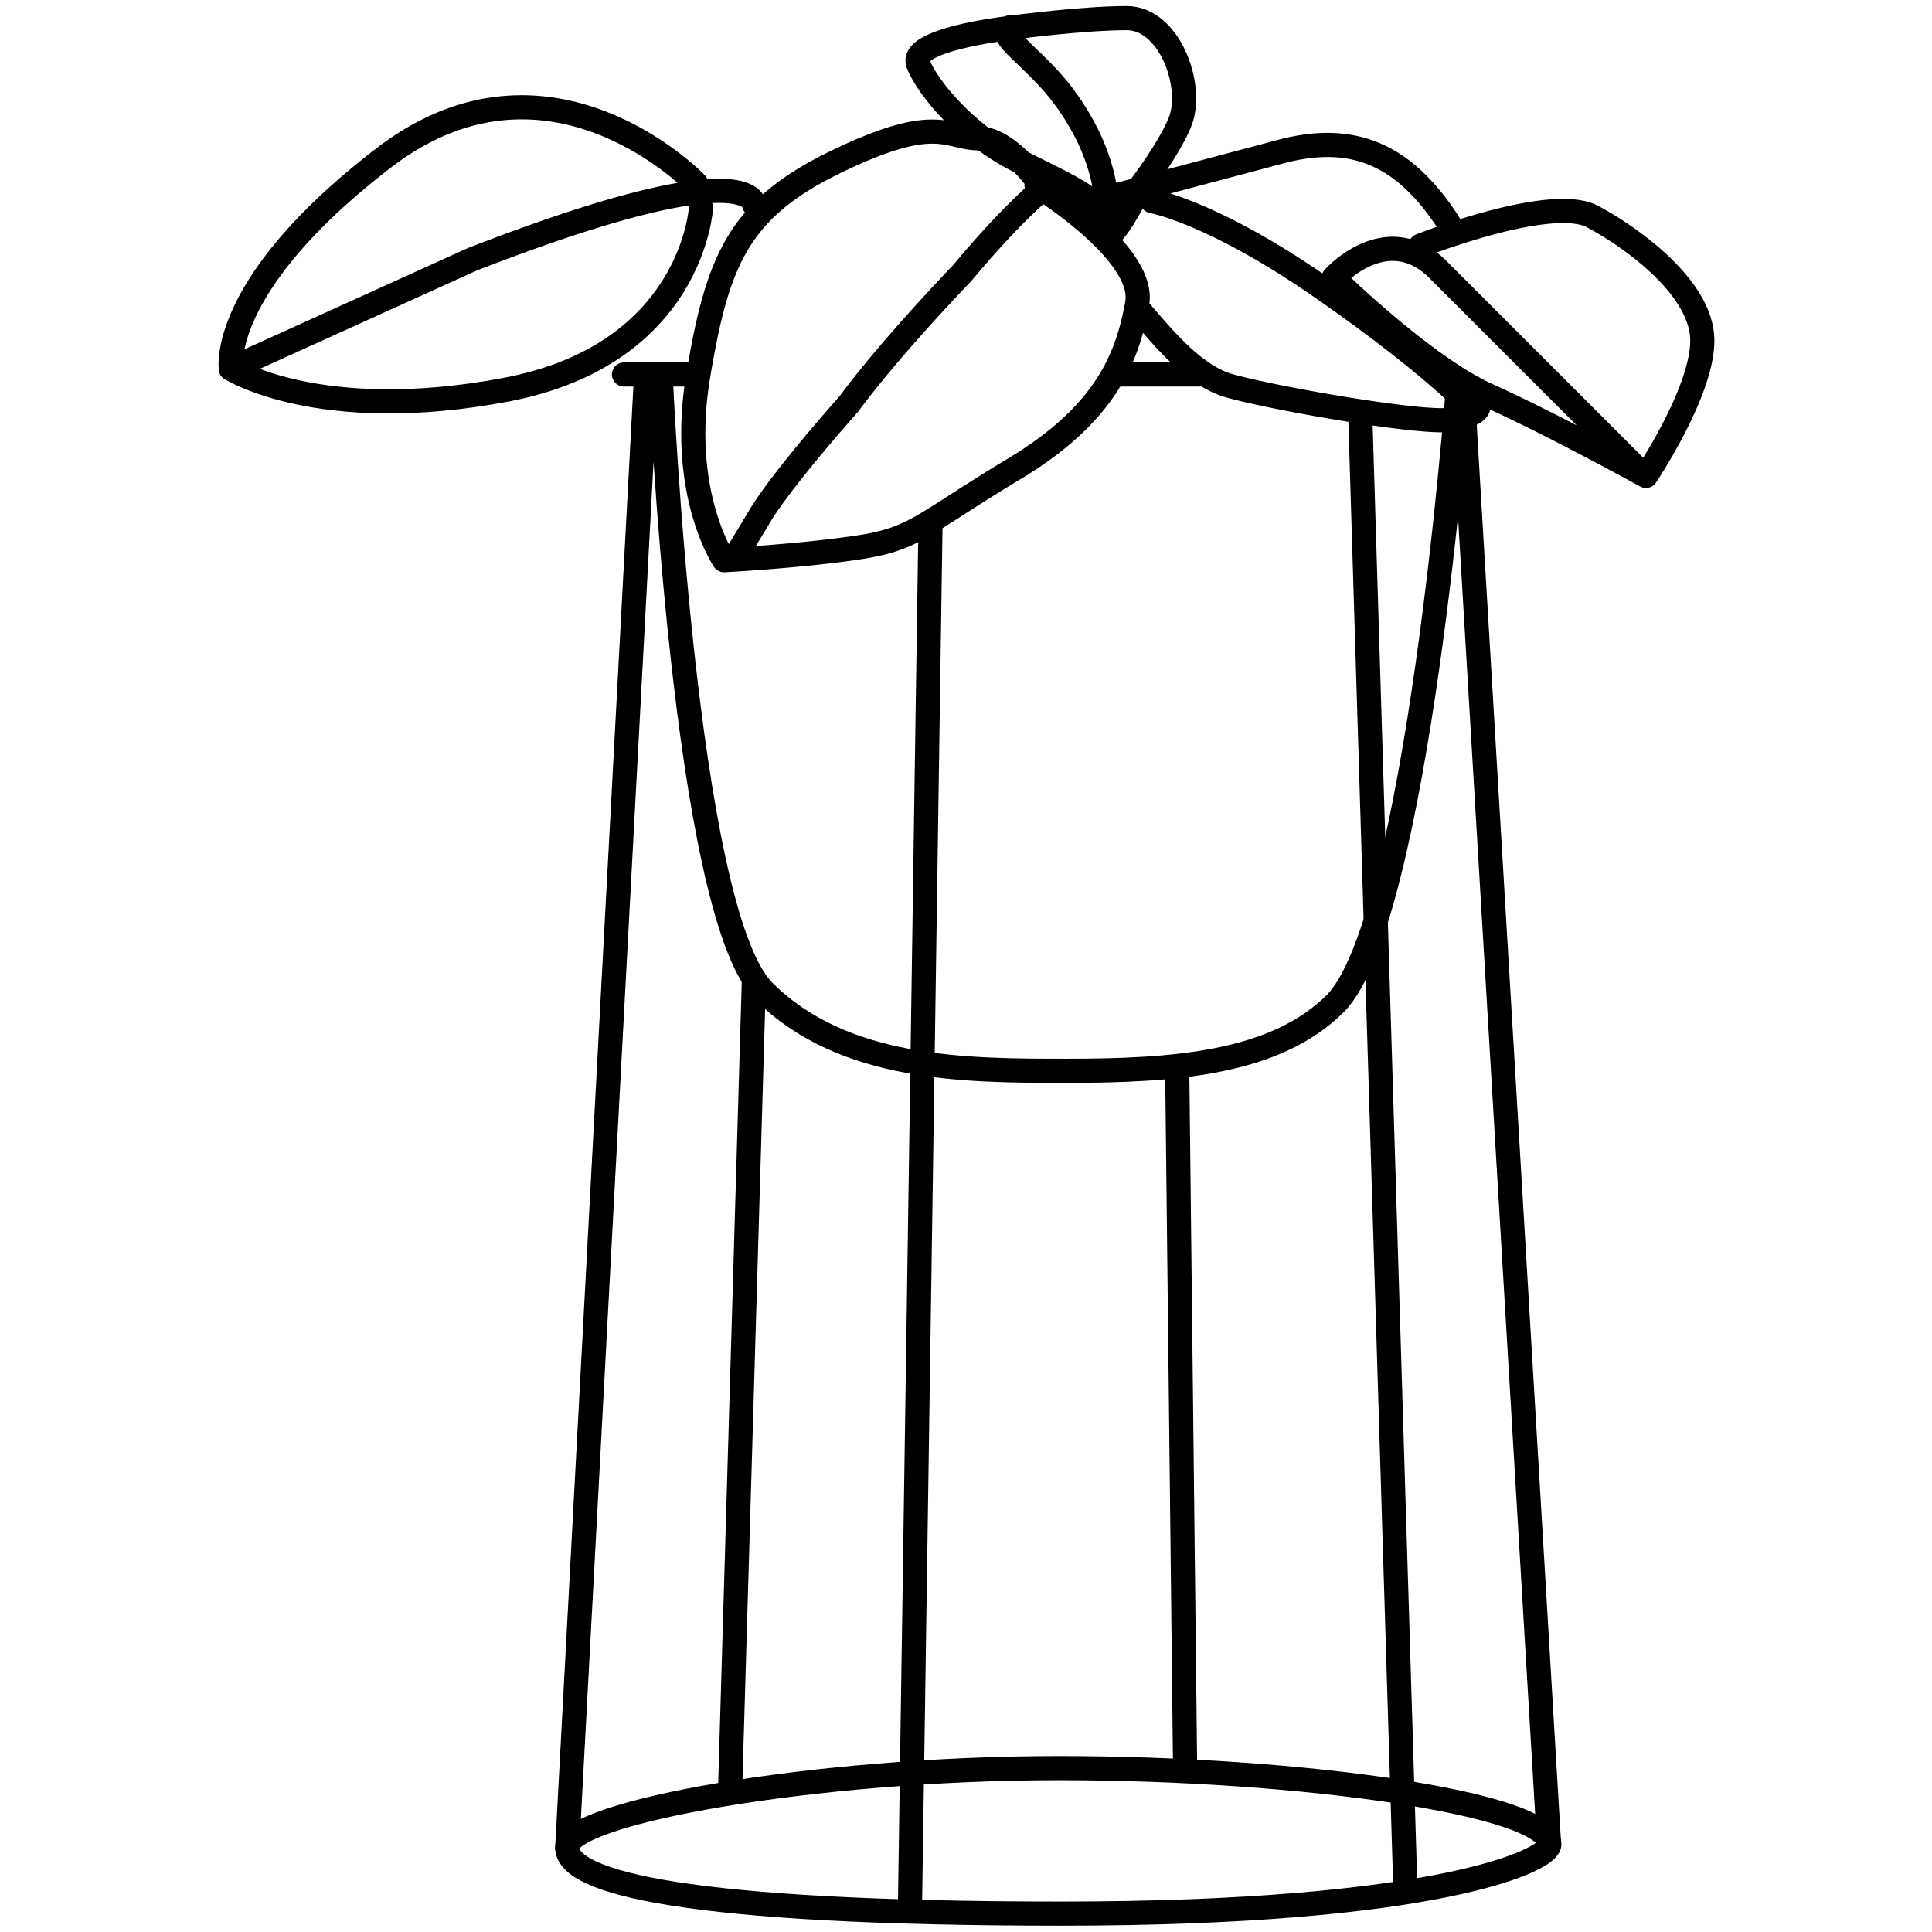
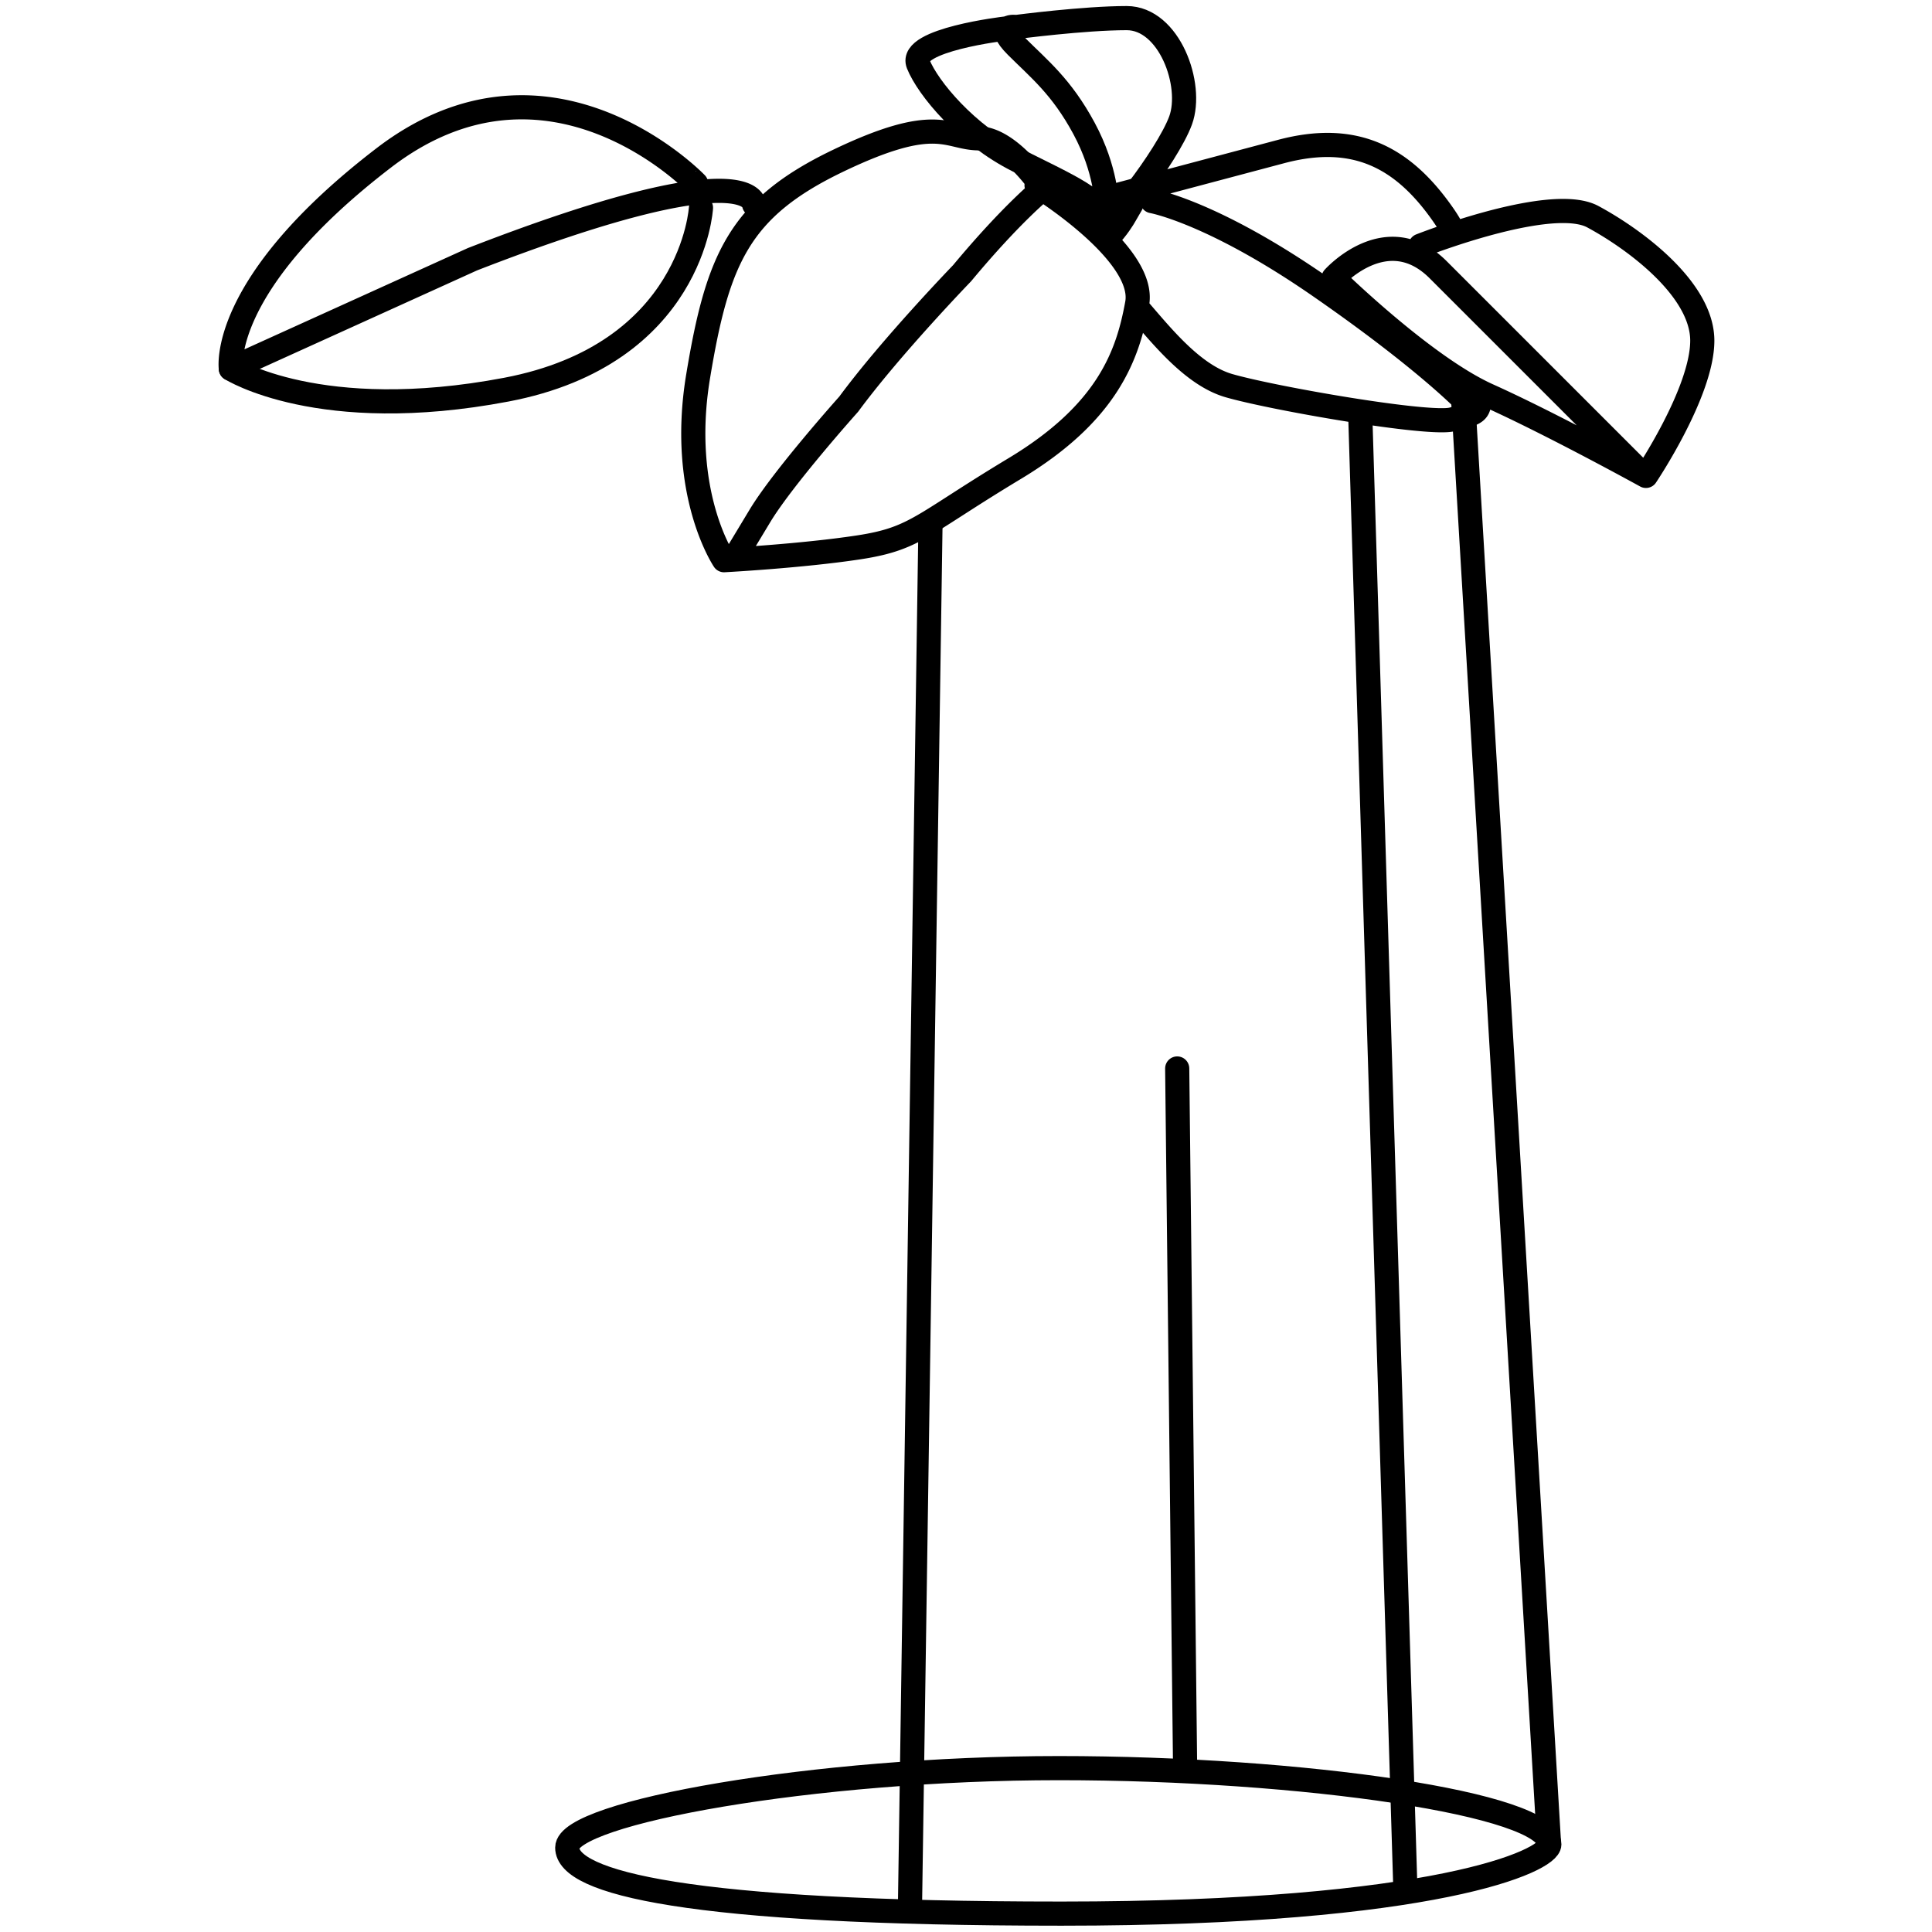
<svg xmlns="http://www.w3.org/2000/svg" preserveAspectRatio="xMinYMin meet" viewBox="-90.5 -2.5 800 800" width="800" height="800" overflow="visible" fill="none" stroke="#000" stroke-width="10" stroke-linejoin="round">
-   <path stroke-linecap="round" d="M370.882 152.559h35.5m-238.5 0h30m13.914 586.75l9.89-336.546" />
  <path d="M347.966 729.643c101.337 0 203.083 14.916 203.083 31.583 0 6.666-46.667 28.666-202 28.666s-204.667-12.833-204.667-27.333 102.25-32.916 203.584-32.916h0z" />
  <g stroke-linecap="round">
-     <path d="M177.049 152.559l-32.667 610m38.667-610s9.666 222.333 42.667 255.333 84 33 125.333 33c44 0 86.333-2.833 111.333-27.833 34.141-34.141 50.667-253.167 50.667-253.167" />
    <path d="M294.773 216.059l-8.487 572.182m186.427-620.177l18.669 609.828m-91.159-48.667l-3.267-289.292m153.906 320.045l-35.813-602.086M325.705 9.332s-40 4.667-36 14.667 20.001 29.333 41.334 40 35.332 16.667 35.332 24.667 26.668-26.666 32-41.333S393.705 5 376.039 5s-45.667 3.667-45.667 3.667-9.333-1.333 0 8 18.667 16.667 27.999 34S367.705 82 367.705 82m-167.943 1.526s-3.334 60.666-80.667 75.333-114-8.667-114-8.667M368.259 95.91c3.78-3.618 6.682-8.622 6.682-8.622l3.012-5.19" />
    <path d="M521.095 159.188c2.544 9.567-.646 9.415-10.214 11.958s-73.994-8.623-92.482-13.952c-14.838-4.277-27.689-20.385-37.679-31.922m-15.491-45.16l74.717-19.859c30.979-8.234 50.923 2.562 67.634 26.898a52.87 52.87 0 0 1 2.523 4.063M386.606 80.795s24.821 4.377 69.358 35.22 61.208 48.604 61.208 48.604m-19.456-65.393s4.984-1.969 12.411-4.449c17.017-5.683 46.854-14.048 58.921-7.551 17.334 9.333 45.334 30 45.334 51.333s-23.333 56-23.333 56-38.667-21.333-65.333-33.333-64-48.667-64-48.667 21.998-24.667 43.332-3.333l81.001 81M338.715 74.214s45.49 27.951 41.66 48.998-11.93 44.967-50.69 68.301c-17.506 10.539-27.548 17.48-35.481 22.256-9.632 5.798-16.155 8.406-29.152 10.387-23.702 3.613-55.742 5.308-55.742 5.308s-18.763-27.667-10.728-76.149 16.956-69.572 57.934-89.233 44.962-9.474 58.153-9.304 26.713 20.781 26.713 20.781-12.792 10.191-33.497 35.073c0 0-29.471 30.495-46.941 54.213 0 0-27.157 30.333-36.796 46.317l-9.641 15.984m-16.745-153.62S137.095 10.192 68.429 62.859 5.096 150.192 5.096 150.192l100-45.333c116.665-45.334 116.666-22.667 116.666-22.667" />
  </g>
</svg>